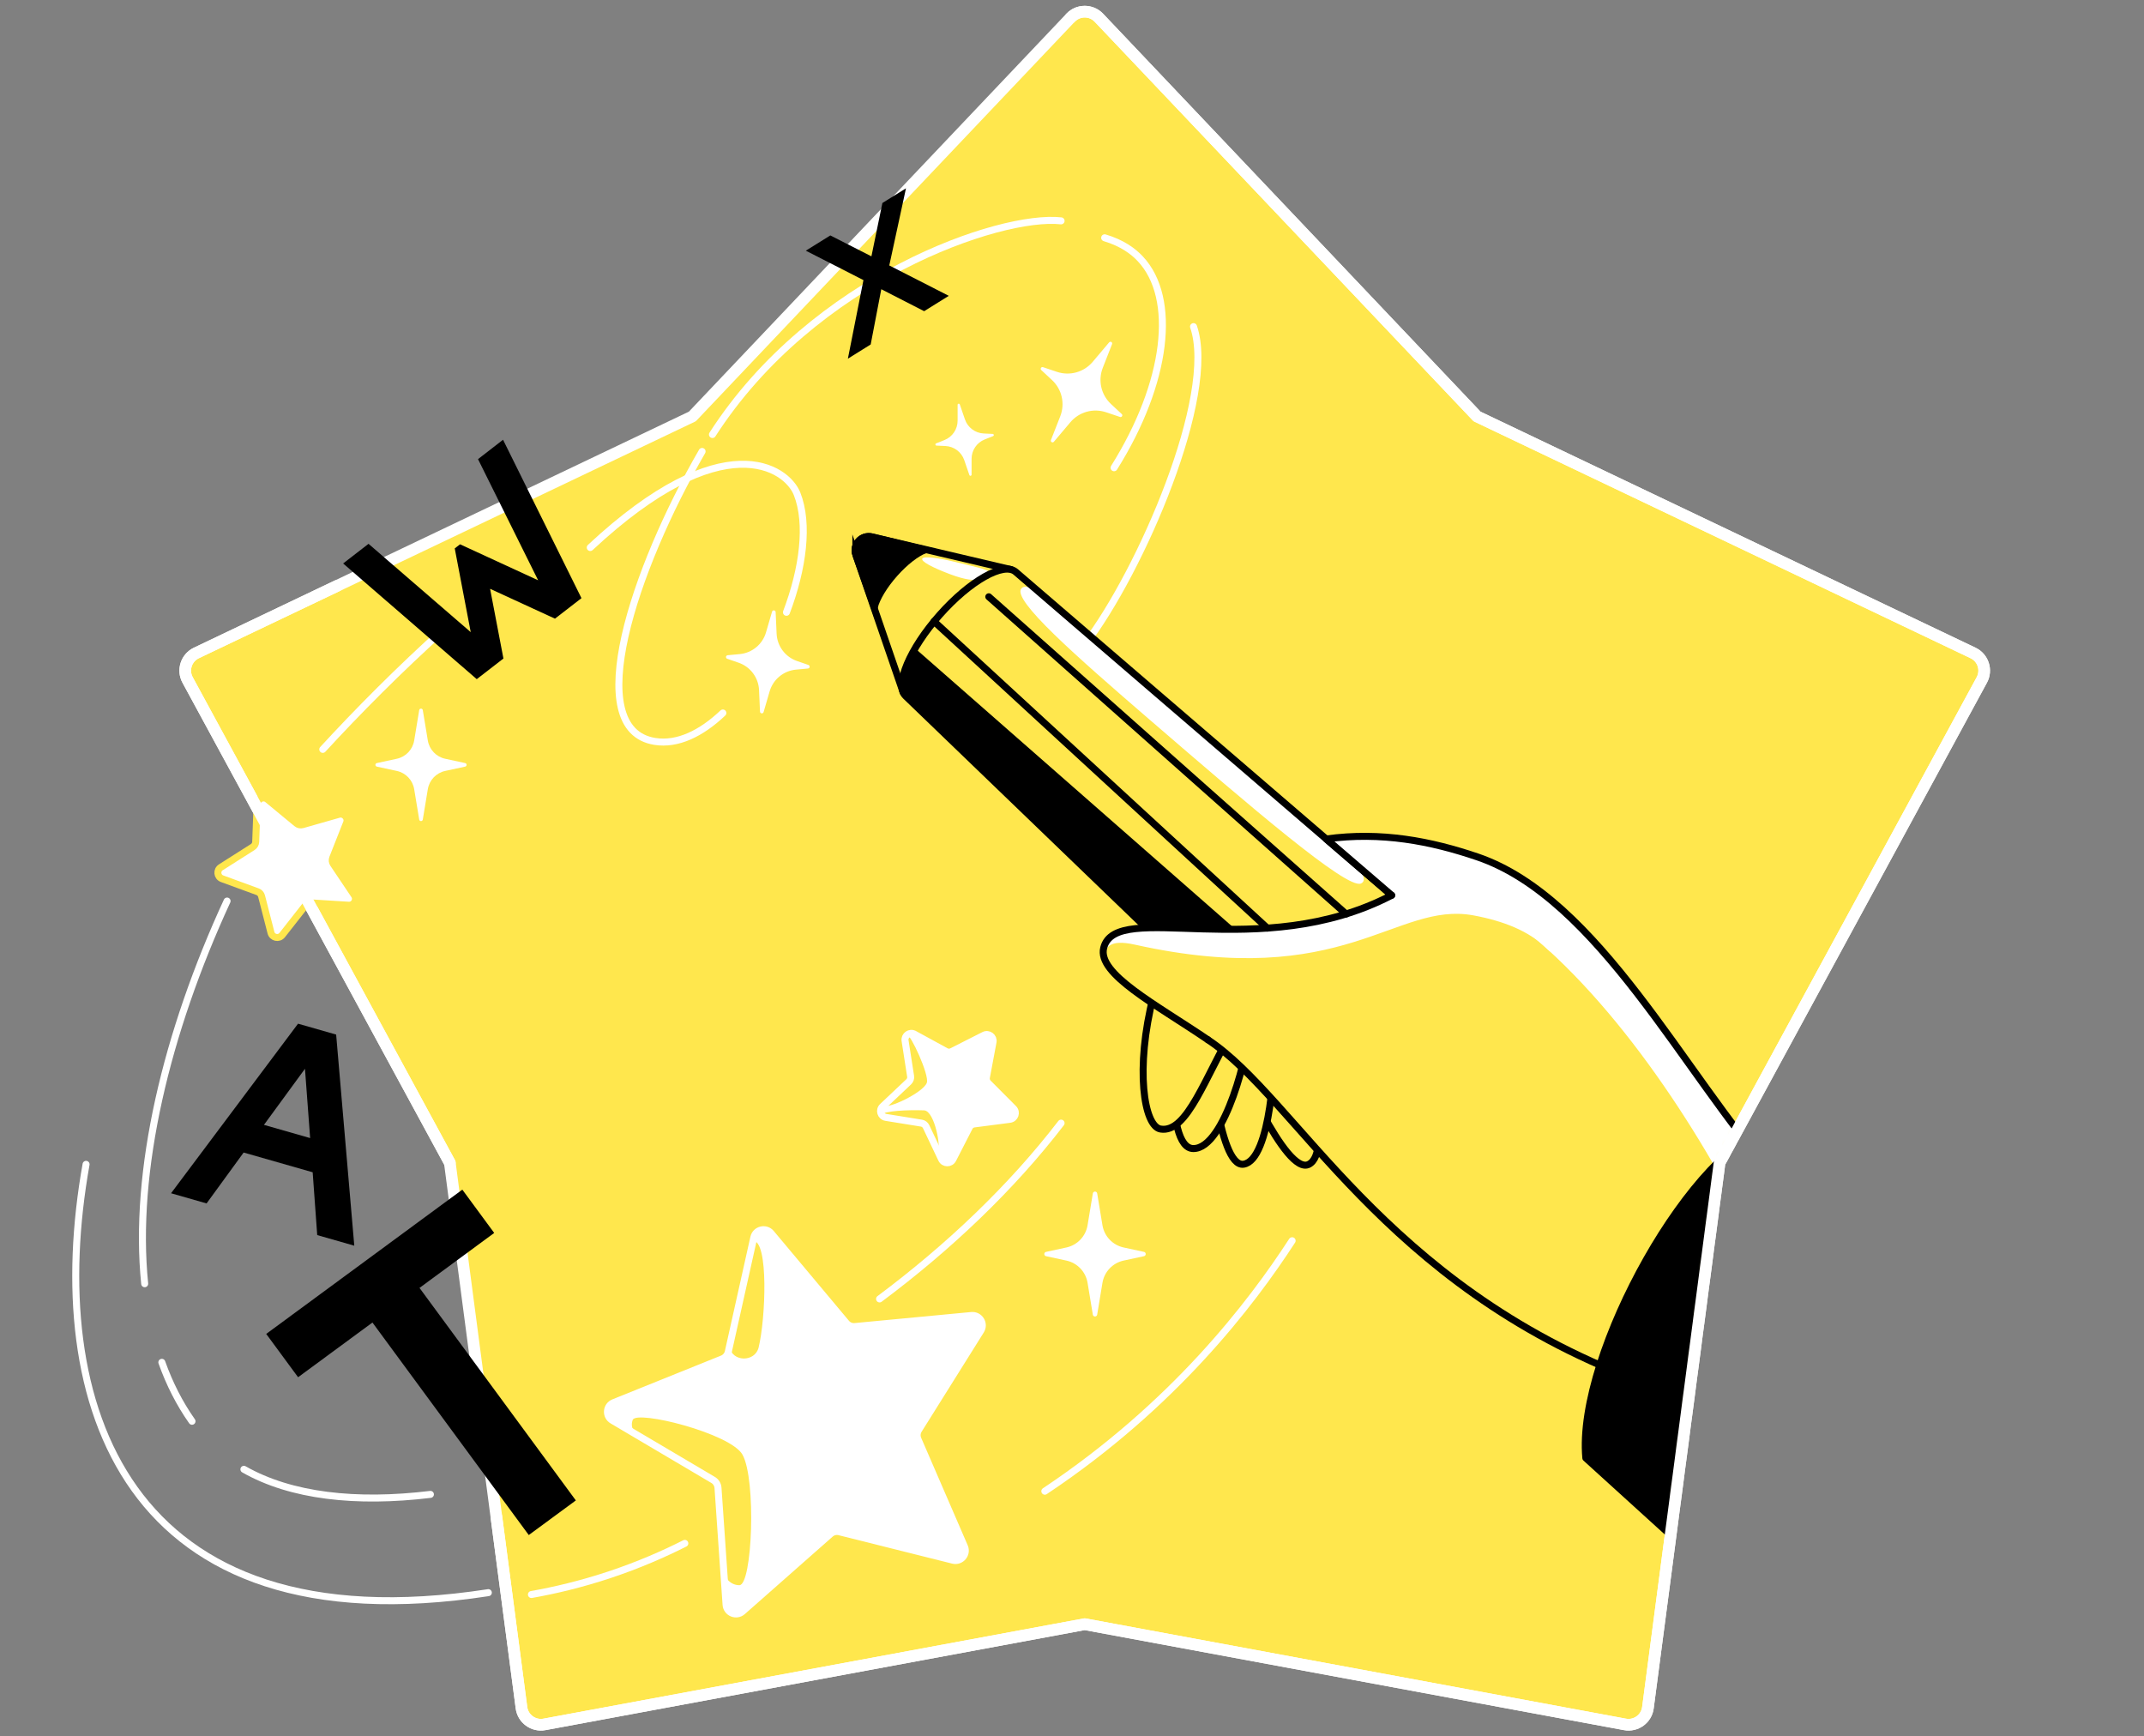
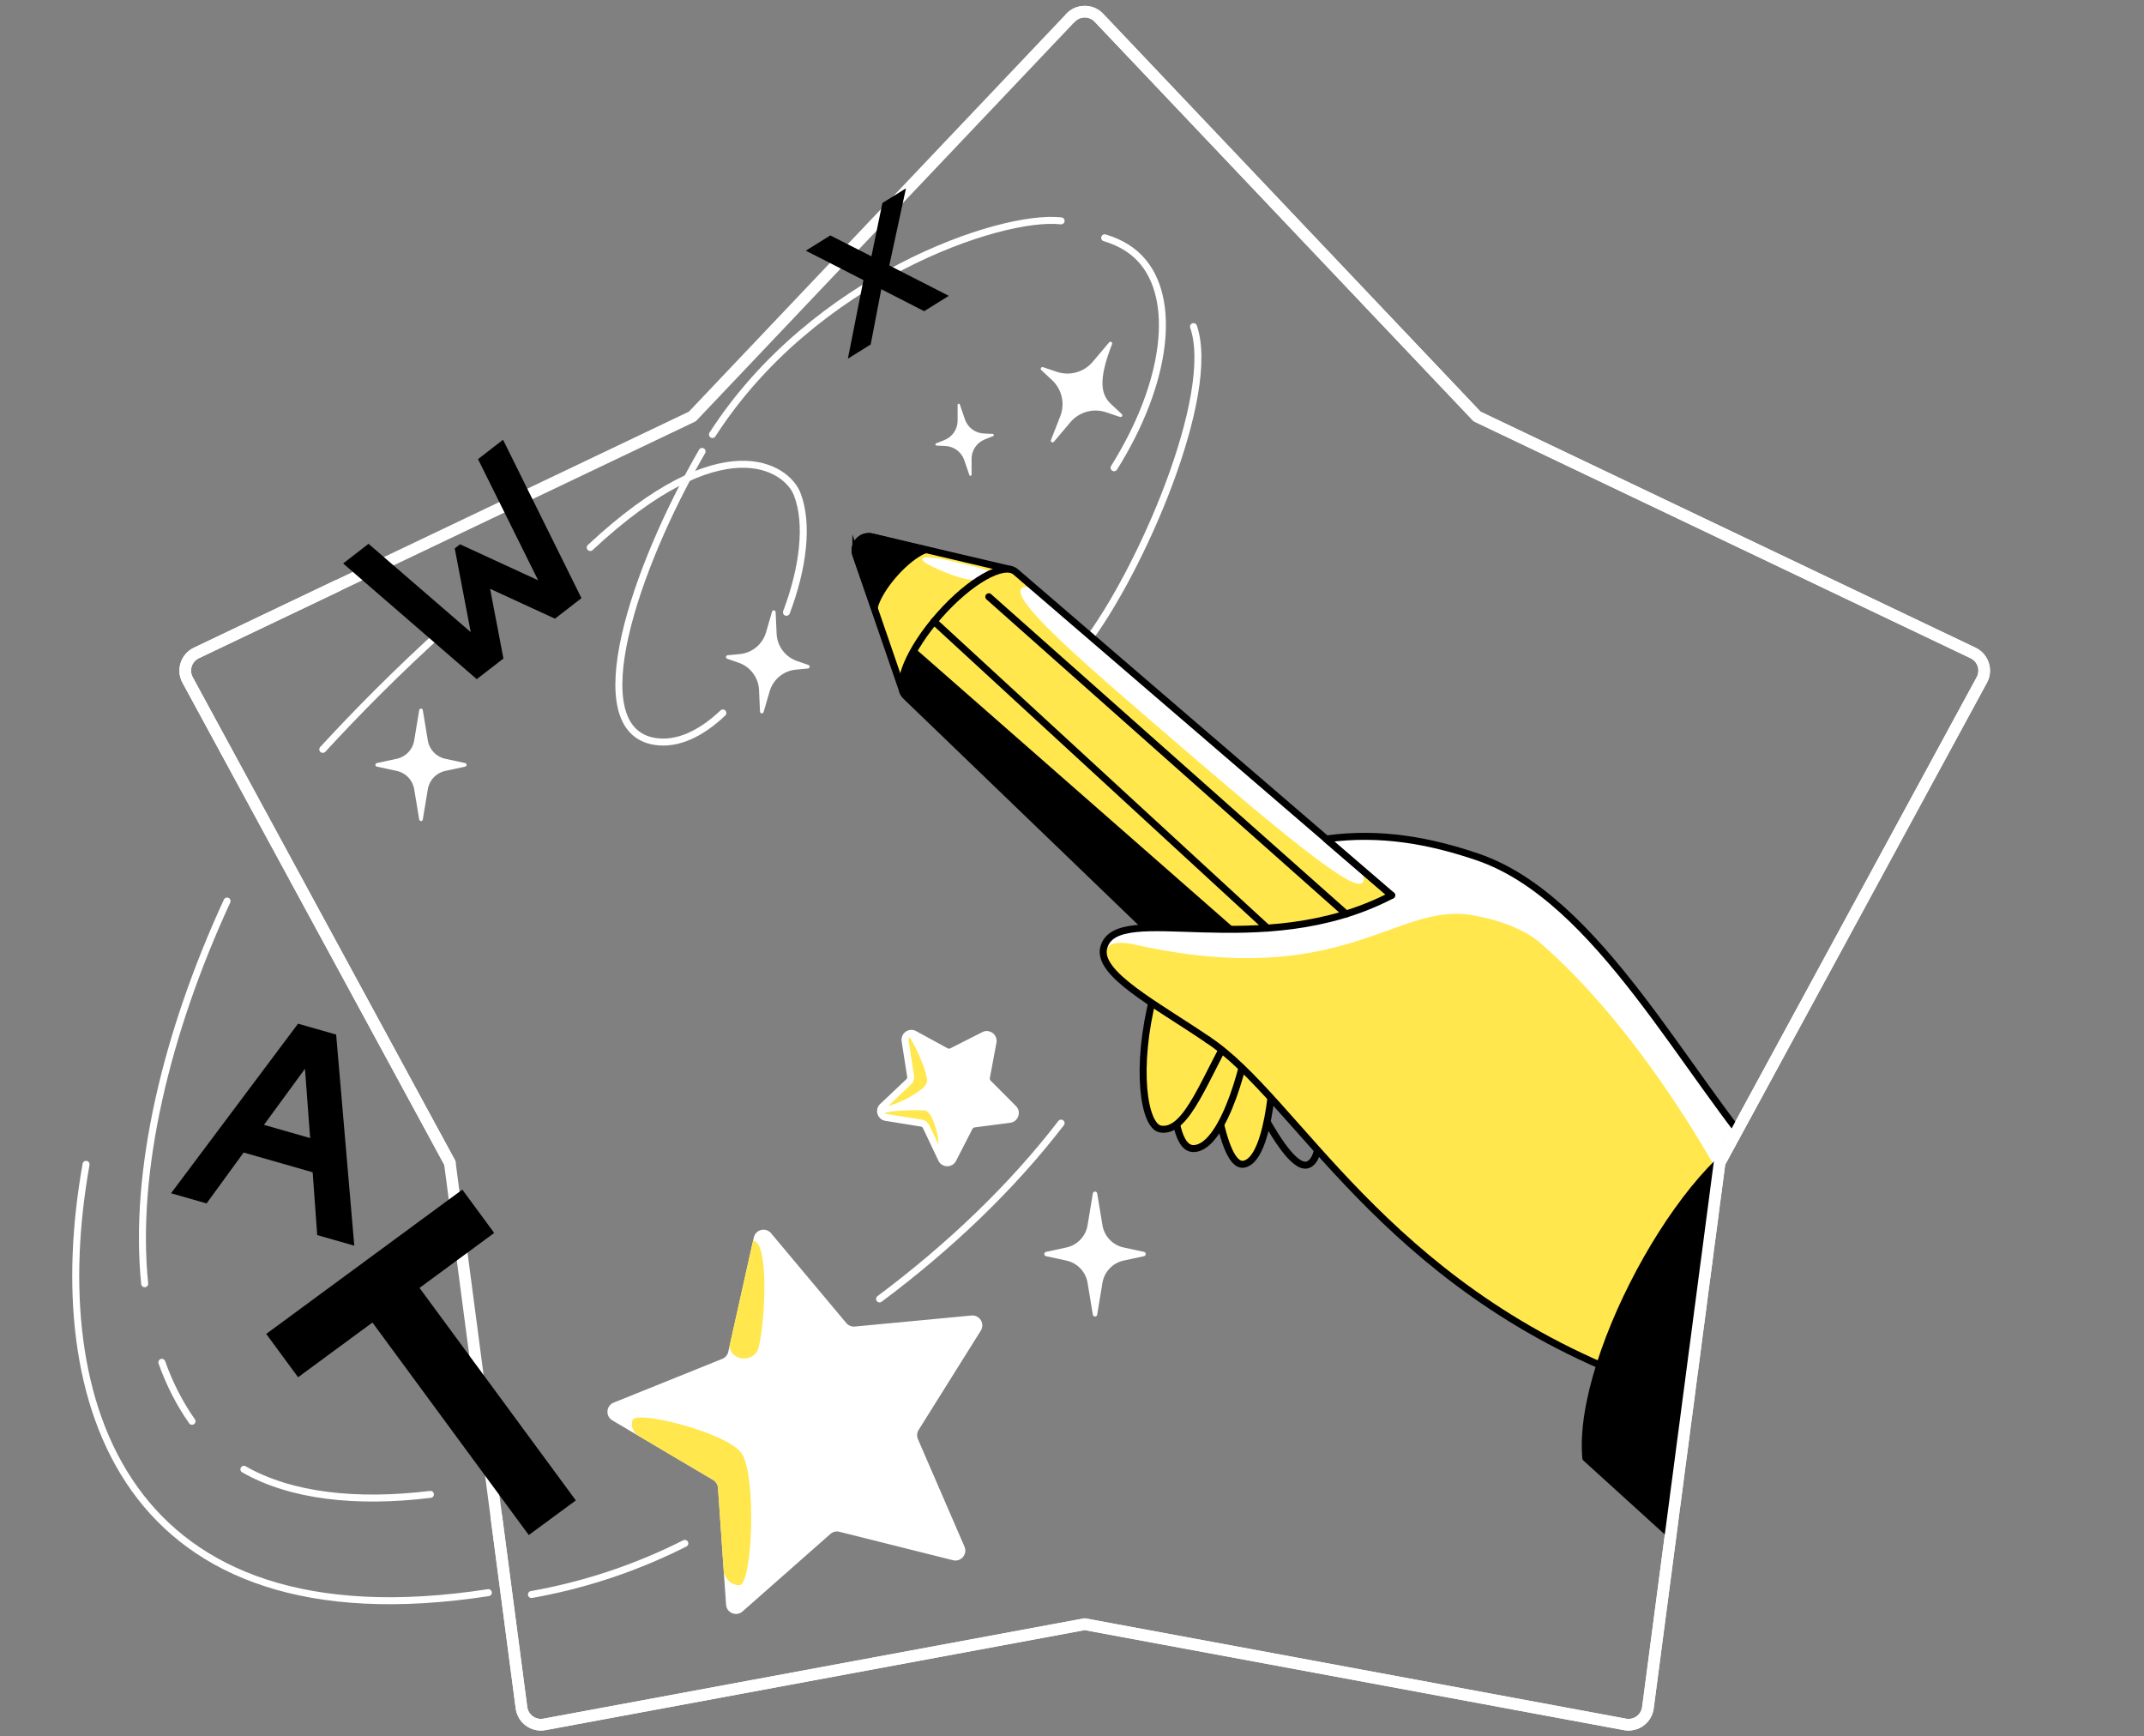
<svg xmlns="http://www.w3.org/2000/svg" width="368" height="298" viewBox="0 0 368 298" fill="none">
  <rect x="0" y="0" width="368" height="298" fill="#808080" stroke="none" />
  <path d="M27.779 233.804C29.089 237.48 30.806 240.869 32.958 243.918" stroke="white" stroke-width="1.2" stroke-linecap="round" stroke-linejoin="round" />
  <path d="M38.976 154.639C28.55 177.237 22.862 201.012 24.835 220.315" stroke="white" stroke-width="1.2" stroke-linecap="round" stroke-linejoin="round" />
-   <path d="M183.749 3.049L118.838 71.472L33.705 112.062C31.97 112.889 31.283 115.006 32.201 116.695L77.21 199.571L89.508 293.08C89.76 294.986 91.558 296.293 93.451 295.943L186.181 278.743L278.912 295.943C280.801 296.293 282.599 294.99 282.852 293.08L295.149 199.571L340.162 116.695C341.08 115.006 340.393 112.889 338.658 112.062L253.525 71.472L188.621 3.049C187.296 1.65 185.074 1.65 183.753 3.049" fill="#FFE74D" />
  <path d="M183.749 3.049L118.838 71.472L33.705 112.062C31.97 112.889 31.283 115.006 32.201 116.695L77.21 199.571L89.508 293.08C89.76 294.986 91.558 296.293 93.451 295.943L186.181 278.743L278.912 295.943C280.801 296.293 282.599 294.99 282.852 293.08L295.149 199.571L340.162 116.695C341.08 115.006 340.393 112.889 338.658 112.062L253.525 71.472L188.621 3.049C187.296 1.65 185.074 1.65 183.753 3.049" stroke="white" stroke-width="2" stroke-linecap="round" stroke-linejoin="round" />
  <mask id="mask0_8510_10278" style="mask-type:luminance" maskUnits="userSpaceOnUse" x="31" y="2" width="310" height="294">
    <path d="M183.749 3.049L118.838 71.472L33.705 112.062C31.97 112.889 31.283 115.006 32.201 116.695L77.21 199.571L89.508 293.08C89.76 294.986 91.558 296.293 93.451 295.943L186.181 278.743L278.912 295.943C280.801 296.293 282.599 294.99 282.852 293.08L295.149 199.571L340.162 116.695C341.08 115.006 340.393 112.889 338.658 112.062L253.525 71.472L188.621 3.049C187.296 1.65 185.074 1.65 183.753 3.049" fill="white" />
  </mask>
  <g mask="url(#mask0_8510_10278)">
    <path d="M204.857 56.055C208.905 67.781 195.819 98.064 186.185 110.639" stroke="white" stroke-width="1.2" stroke-linecap="round" stroke-linejoin="round" />
    <path d="M189.609 40.81C192.602 41.701 194.484 43.099 195.707 44.399C202.075 51.16 200.389 65.647 191.221 80.275" stroke="white" stroke-width="1.2" stroke-linecap="round" stroke-linejoin="round" />
    <path d="M210.906 179.128C212.227 181.887 220.691 201.859 224.651 199.823C228.846 197.664 224.171 180.895 222.422 177.502C221.469 175.648 221.63 174.222 220.677 172.368L210.906 179.132V179.128Z" stroke="black" stroke-width="1.2" stroke-linecap="round" stroke-linejoin="round" />
    <path d="M207.044 175.802C207.412 178.837 209.052 200.468 213.458 199.802C218.122 199.097 219.047 181.711 218.48 177.94C218.168 175.876 218.777 174.579 218.466 172.515L207.044 175.802Z" fill="#FFE74D" />
    <path d="M207.044 175.802C207.412 178.837 209.052 200.468 213.458 199.802C218.122 199.097 219.047 181.711 218.48 177.94C218.168 175.876 218.777 174.579 218.466 172.515L207.044 175.802Z" stroke="black" stroke-width="1.2" stroke-linecap="round" stroke-linejoin="round" />
    <path d="M201.633 172.428C201.528 175.484 199.653 197.117 204.833 197.117C210.321 197.117 214.411 180.068 214.411 176.251C214.411 174.166 215.339 172.971 215.339 170.886L201.633 172.428Z" fill="#FFE74D" />
    <path d="M201.633 172.428C201.528 175.484 199.653 197.117 204.833 197.117C210.321 197.117 214.411 180.068 214.411 176.251C214.411 174.166 215.339 172.971 215.339 170.886L201.633 172.428Z" stroke="black" stroke-width="1.2" stroke-linecap="round" stroke-linejoin="round" />
    <path d="M241.869 147.738L227.637 143.988L197.978 170.889C194.778 183.404 196.355 193.298 199.197 193.767C203.806 194.528 206.816 184.774 212 176.087C232.631 172.025 248.402 162.909 245.833 155.206C245.682 154.751 241.869 147.738 241.869 147.738Z" fill="#FFE74D" />
    <path d="M241.869 147.738L227.637 143.988L197.978 170.889C194.778 183.404 196.355 193.298 199.197 193.767C203.806 194.528 206.816 184.774 212 176.087C232.631 172.025 248.402 162.909 245.833 155.206C245.682 154.751 241.869 147.738 241.869 147.738Z" stroke="black" stroke-width="1.2" stroke-linecap="round" stroke-linejoin="round" />
    <path d="M166.721 120.455L155.022 118.832L146.902 95.226C146.278 93.456 147.866 91.7 149.688 92.145L173.551 97.76L166.717 120.455H166.721Z" fill="#FFE74D" stroke="black" stroke-width="1.2" stroke-linecap="round" stroke-linejoin="round" />
    <path d="M169.577 98.408C168.981 98.93 168.434 100.563 163.086 98.552C160.104 97.43 157.977 96.33 158.32 95.85C158.625 95.422 161.026 95.73 163.91 96.431C168.466 97.539 170.201 97.861 169.577 98.408Z" fill="white" />
    <path d="M146.902 95.226L150.06 104.187C150.456 102.652 151.707 100.521 153.529 98.467C155.352 96.41 157.311 94.921 158.772 94.36L149.688 92.149C147.866 91.704 146.278 93.459 146.902 95.229V95.226Z" fill="black" stroke="black" stroke-width="1.2" stroke-miterlimit="10" />
    <path d="M174.329 98.145C172.282 96.386 166.451 99.694 161.289 105.522C156.123 111.35 153.501 117.578 155.446 119.453L244.186 204.926L267.677 178.417L174.329 98.145Z" fill="#FFE74D" />
    <path d="M157.073 111.27C154.893 114.995 154.143 118.202 155.443 119.456L244.182 204.929L252.796 195.211L157.073 111.273V111.27Z" fill="black" />
    <path d="M179.214 102.347C177.704 101.05 175.91 100.202 175.289 101.026C173.786 103.009 184.373 112.349 197.592 123.742C214.576 138.381 231.138 152.638 233.581 151.632C234.32 151.327 234.404 150.363 232.736 148.369L229.589 145.664L179.218 102.347H179.214Z" fill="white" />
    <path d="M174.329 98.145C172.282 96.386 166.451 99.694 161.289 105.522C156.123 111.35 153.501 117.578 155.446 119.453L244.186 204.926L267.677 178.417L174.329 98.145Z" stroke="black" stroke-width="1.2" stroke-linecap="round" stroke-linejoin="round" />
    <path d="M238.873 153.647L208.632 179.178C221.788 187.834 236.56 219.512 280.002 236.845C288.504 224.057 295.797 214.216 304.299 201.428C289.219 184.575 274.412 154.162 253.616 147.072C245.636 144.353 237.071 142.678 227.637 143.985C231.383 147.206 235.126 150.426 238.873 153.647Z" fill="#FFE74D" />
    <path d="M243.239 153.682L238.873 153.65C216.265 165.419 191.593 154.274 189.441 162.675C187.731 169.347 208.642 178.677 224.465 188.125C237.124 186.295 249.786 184.47 262.444 182.64L243.243 153.682H243.239Z" fill="#FFE74D" />
    <path d="M299.144 209.058C300.844 206.576 302.558 204.05 304.299 201.428C289.219 184.575 274.412 154.162 253.616 147.072C245.636 144.353 237.071 142.678 227.637 143.985C231.383 147.206 236.216 151.621 239.963 154.842C247.865 154.239 248.538 150.524 256.157 155.508C273.259 166.694 288.82 188.991 299.148 209.054L299.144 209.058Z" fill="white" />
    <path d="M189.441 162.675C189.374 162.938 189.346 163.207 189.346 163.477C190.152 162.906 190.068 161.073 194.796 162.121C230.819 170.125 239.507 154.632 252.905 157.099C258.099 158.056 262.469 159.811 265.378 162.692C269.068 166.344 261.029 153.374 250.284 152.15C246.057 151.67 237.611 154.267 235.624 155.182C214.229 164.998 191.491 154.674 189.444 162.671L189.441 162.675Z" fill="white" />
    <path d="M304.72 193.242C290.891 196.038 270.522 232.335 272.194 250.226C281.975 259.11 291.76 267.998 301.541 276.882L347.276 224.79L304.724 193.242H304.72Z" fill="black" stroke="black" stroke-width="1.2" stroke-linecap="round" stroke-linejoin="round" />
    <path d="M207.314 178.438C222.534 188.451 237.289 220.395 280.871 236.831C289.373 224.043 295.797 214.216 304.296 201.428C289.216 184.575 274.409 154.162 253.613 147.072C245.633 144.353 237.068 142.678 227.634 143.985C231.38 147.206 235.123 150.426 238.869 153.647" stroke="black" stroke-width="1.2" stroke-linecap="round" stroke-linejoin="round" />
    <path d="M238.873 153.647C216.265 165.415 191.593 154.271 189.441 162.671C188.298 167.136 198.402 172.375 207.318 178.435" stroke="black" stroke-width="1.2" stroke-linecap="round" stroke-linejoin="round" />
  </g>
  <path d="M160.325 106.654L217.53 159.286" stroke="black" stroke-width="1.2" stroke-linecap="round" stroke-linejoin="round" />
  <path d="M169.717 102.417L231.047 156.857" stroke="black" stroke-width="1.2" stroke-linecap="round" stroke-linejoin="round" />
  <path d="M91.215 273.65C95.178 272.95 99.724 271.884 104.648 270.247C109.617 268.593 113.928 266.704 117.545 264.875" stroke="white" stroke-width="1.2" stroke-linecap="round" stroke-linejoin="round" />
  <path d="M14.773 199.823C7.466 240.753 21.278 282.955 83.82 273.332" stroke="white" stroke-width="1.2" stroke-linecap="round" stroke-linejoin="round" />
-   <path d="M221.784 212.934C214.726 223.809 201.43 241.212 179.337 255.921" stroke="white" stroke-width="1.2" stroke-linecap="round" stroke-linejoin="round" />
  <path d="M150.971 222.922C162.81 214.083 173.572 203.881 182.127 192.751" stroke="white" stroke-width="1.2" stroke-linecap="round" stroke-linejoin="round" />
  <path d="M41.863 252.164C49.945 256.773 61.135 258.01 73.878 256.468" stroke="white" stroke-width="1.2" stroke-linecap="round" stroke-linejoin="round" />
  <path d="M76.418 107.8C68.551 114.862 61.254 122.239 55.402 128.61" stroke="white" stroke-width="1.2" stroke-linecap="round" stroke-linejoin="round" />
  <path d="M134.987 105.081C137.818 97.62 138.845 89.895 136.809 84.747C135.039 80.282 124.161 72.639 101.311 93.964" stroke="white" stroke-width="1.2" stroke-linecap="round" stroke-linejoin="round" />
  <path d="M120.509 77.478C108.874 97.584 99.598 125.211 112.403 127.243C116.321 127.864 120.38 125.863 124.074 122.365" stroke="white" stroke-width="1.2" stroke-linecap="round" stroke-linejoin="round" />
  <path d="M182.127 37.902C171.666 36.738 139.578 47.707 122.286 74.57" stroke="white" stroke-width="1.2" stroke-linecap="round" stroke-linejoin="round" />
-   <path d="M45.922 137.19L50.923 141.322C51.203 141.553 51.575 141.63 51.925 141.532L58.163 139.755C59.039 139.506 59.821 140.368 59.484 141.216L57.101 147.248C56.968 147.584 57.01 147.963 57.21 148.264L60.827 153.647C61.335 154.404 60.757 155.413 59.845 155.357L53.372 154.954C53.011 154.933 52.661 155.087 52.44 155.371L48.438 160.474C47.877 161.189 46.735 160.951 46.511 160.071L44.895 153.791C44.804 153.44 44.548 153.156 44.208 153.034L38.117 150.805C37.262 150.493 37.136 149.333 37.907 148.846L43.381 145.366C43.686 145.173 43.875 144.84 43.889 144.479L44.127 137.999C44.162 137.088 45.224 136.611 45.925 137.193L45.922 137.19Z" fill="white" stroke="#FFE74D" stroke-width="1.2" stroke-linecap="round" stroke-linejoin="round" />
  <path d="M156.943 177.478L162.368 180.44C162.68 180.611 163.058 180.618 163.377 180.454L168.89 177.664C169.692 177.257 170.614 177.948 170.446 178.831L169.307 184.904C169.24 185.255 169.353 185.616 169.605 185.872L173.965 190.252C174.599 190.89 174.227 191.98 173.334 192.096L167.204 192.891C166.85 192.937 166.542 193.154 166.377 193.473L163.556 198.972C163.146 199.771 161.996 199.753 161.611 198.94L158.962 193.357C158.807 193.035 158.506 192.807 158.152 192.751L152.05 191.766C151.164 191.623 150.824 190.522 151.479 189.905L155.972 185.661C156.231 185.416 156.354 185.059 156.298 184.705L155.348 178.6C155.212 177.71 156.151 177.047 156.939 177.478H156.943Z" fill="white" />
  <path d="M155.352 178.596L156.302 184.701C156.358 185.055 156.235 185.412 155.976 185.658L151.749 189.653C152.036 190.533 158.478 187.55 159.084 185.815C159.543 184.508 156.238 177.341 155.681 177.65C155.439 177.878 155.296 178.211 155.355 178.593L155.352 178.596Z" fill="#FFE74D" />
  <path d="M158.615 190.561C156.035 190.452 151.588 190.638 151.36 191.332C151.416 191.78 151.542 191.682 152.058 191.763L158.159 192.747C158.513 192.804 158.814 193.031 158.969 193.354L160.914 197.458C161.614 197.366 160.472 190.641 158.615 190.561Z" fill="#FFE74D" />
  <path d="M156.943 177.478L162.368 180.44C162.68 180.611 163.058 180.618 163.377 180.454L168.89 177.664C169.692 177.257 170.614 177.948 170.446 178.831L169.307 184.904C169.24 185.255 169.353 185.616 169.605 185.872L173.965 190.252C174.599 190.89 174.227 191.98 173.334 192.096L167.204 192.891C166.85 192.937 166.542 193.154 166.377 193.473L163.556 198.972C163.146 199.771 161.996 199.753 161.611 198.94L158.962 193.357C158.807 193.035 158.506 192.807 158.152 192.751L152.05 191.766C151.164 191.623 150.824 190.522 151.479 189.905L155.972 185.661C156.231 185.416 156.354 185.059 156.298 184.705L155.348 178.6C155.212 177.71 156.151 177.047 156.939 177.478H156.943Z" stroke="white" stroke-width="1.2" stroke-miterlimit="10" />
  <path d="M132.348 211.648L145.259 227.061C145.62 227.492 146.166 227.716 146.724 227.664L166.742 225.768C168.147 225.634 169.093 227.169 168.347 228.364L157.675 245.407C157.377 245.884 157.332 246.473 157.556 246.988L165.547 265.439C166.107 266.732 164.94 268.11 163.57 267.766L144.067 262.884C143.524 262.748 142.949 262.888 142.529 263.259L127.448 276.559C126.39 277.491 124.722 276.808 124.624 275.399L123.239 255.343C123.201 254.782 122.889 254.281 122.409 253.993L105.1 243.763C103.884 243.045 104.02 241.247 105.331 240.718L123.979 233.204C124.498 232.994 124.883 232.542 125.006 231.995L129.387 212.373C129.695 210.996 131.447 210.568 132.355 211.651L132.348 211.648Z" fill="white" />
  <path d="M127.441 249.647C125.388 245.989 109.323 241.972 108.608 243.668C108.576 243.742 108.548 243.819 108.527 243.9C108.247 244.881 108.748 245.922 109.628 246.441L122.402 253.993C122.886 254.277 123.194 254.781 123.232 255.342L124.207 269.438C124.305 270.86 125.454 272.041 126.881 272.052C126.888 272.052 126.898 272.052 126.905 272.052C129.138 272.052 129.828 253.905 127.441 249.651V249.647Z" fill="#FFE74D" />
  <path d="M130.21 231.259C131.409 226.374 131.966 212.934 129.253 212.934L125.199 231.098C125.658 233.804 129.586 233.804 130.21 231.259Z" fill="#FFE74D" />
  <path d="M72.57 121.874L73.433 127.089C73.692 128.645 74.873 129.886 76.415 130.219L79.839 130.958C80.168 131.028 80.168 131.498 79.839 131.568L76.415 132.308C74.873 132.641 73.692 133.881 73.433 135.437L72.57 140.652C72.514 140.999 72.013 140.999 71.954 140.652L71.091 135.437C70.832 133.881 69.651 132.641 68.109 132.308L64.685 131.568C64.356 131.498 64.356 131.028 64.685 130.958L68.109 130.219C69.651 129.886 70.832 128.645 71.091 127.089L71.954 121.874C72.01 121.528 72.511 121.528 72.57 121.874Z" fill="white" />
-   <path d="M190.878 59.055L189.28 63.135C188.435 65.297 188.992 67.757 190.692 69.338L192.539 71.058C192.774 71.276 192.546 71.658 192.241 71.556L189.847 70.754C187.646 70.014 185.218 70.694 183.718 72.467L180.89 75.814C180.672 76.07 180.266 75.828 180.388 75.516L181.987 71.437C182.831 69.275 182.274 66.814 180.574 65.234L178.727 63.513C178.492 63.296 178.72 62.914 179.025 63.015L181.419 63.818C183.62 64.557 186.048 63.877 187.548 62.104L190.376 58.757C190.594 58.502 191 58.743 190.878 59.055Z" fill="white" />
+   <path d="M190.878 59.055C188.435 65.297 188.992 67.757 190.692 69.338L192.539 71.058C192.774 71.276 192.546 71.658 192.241 71.556L189.847 70.754C187.646 70.014 185.218 70.694 183.718 72.467L180.89 75.814C180.672 76.07 180.266 75.828 180.388 75.516L181.987 71.437C182.831 69.275 182.274 66.814 180.574 65.234L178.727 63.513C178.492 63.296 178.72 62.914 179.025 63.015L181.419 63.818C183.62 64.557 186.048 63.877 187.548 62.104L190.376 58.757C190.594 58.502 191 58.743 190.878 59.055Z" fill="white" />
  <path d="M164.744 69.415L165.624 71.977C166.1 73.368 167.376 74.325 168.848 74.395L170.393 74.468C170.604 74.479 170.653 74.77 170.457 74.847L169.02 75.418C167.653 75.961 166.759 77.286 166.763 78.754V81.463C166.766 81.684 166.458 81.737 166.384 81.526L165.505 78.965C165.028 77.573 163.752 76.617 162.28 76.546L160.735 76.473C160.525 76.462 160.475 76.171 160.672 76.094L162.109 75.523C163.475 74.98 164.369 73.655 164.366 72.187V69.478C164.362 69.257 164.67 69.204 164.744 69.415Z" fill="white" />
  <path d="M133.133 105.049L133.298 108.75C133.392 110.885 134.78 112.745 136.799 113.443L138.758 114.119C139.077 114.231 139.021 114.697 138.684 114.729L136.62 114.922C134.493 115.122 132.702 116.597 132.103 118.647L131.065 122.204C130.967 122.544 130.466 122.485 130.448 122.131L130.284 118.43C130.189 116.296 128.801 114.435 126.783 113.737L124.824 113.061C124.505 112.949 124.561 112.483 124.897 112.451L126.961 112.258C129.089 112.059 130.879 110.583 131.479 108.533L132.516 104.976C132.614 104.636 133.115 104.695 133.133 105.049Z" fill="white" />
  <path d="M188.323 204.814L189.227 210.274C189.542 212.174 190.983 213.688 192.865 214.094L196.355 214.848C196.751 214.935 196.751 215.499 196.355 215.587L192.865 216.34C190.983 216.747 189.542 218.261 189.227 220.16L188.323 225.621C188.253 226.041 187.646 226.041 187.576 225.621L186.672 220.16C186.357 218.261 184.916 216.747 183.034 216.34L179.544 215.587C179.148 215.499 179.148 214.935 179.544 214.848L183.034 214.094C184.916 213.688 186.357 212.174 186.672 210.274L187.576 204.814C187.646 204.393 188.253 204.393 188.323 204.814Z" fill="white" />
  <path d="M51.165 175.687L57.697 177.555L60.809 213.785L54.448 211.966L53.667 201.186L41.818 197.798L35.457 206.531L29.359 204.786L51.161 175.68L51.165 175.687ZM53.232 195.316L52.346 183.425L45.305 193.049L53.232 195.316Z" fill="black" />
  <path d="M63.925 226.973L51.164 236.362L45.694 228.929L79.355 204.166L84.826 211.599L72.006 221.03L98.837 257.502L90.759 263.445L63.928 226.973H63.925Z" fill="black" />
  <path d="M78.966 93.414L92.368 99.589L82.047 78.796L86.343 75.471L99.804 102.656L95.255 106.174L84.121 101.051L86.41 113.015L81.829 116.558L58.896 96.701L63.255 93.33L80.796 108.487L78.052 94.118L78.963 93.414H78.966Z" fill="black" />
  <path d="M149.573 43.993L151.455 34.839L155.503 32.319L152.639 45.556L162.852 50.77L158.622 53.406L151.266 49.635L149.447 59.118L145.532 61.557L148.203 48.072L138.313 43.022L142.518 40.404L149.576 43.993H149.573Z" fill="black" />
-   <path d="M132.348 211.648L145.259 227.061C145.62 227.492 146.166 227.716 146.724 227.664L166.742 225.768C168.147 225.634 169.093 227.169 168.347 228.364L157.675 245.407C157.377 245.884 157.332 246.473 157.556 246.988L165.547 265.439C166.107 266.732 164.94 268.11 163.57 267.766L144.067 262.884C143.524 262.748 142.949 262.888 142.529 263.259L127.448 276.559C126.39 277.491 124.722 276.808 124.624 275.399L123.239 255.343C123.201 254.782 122.889 254.281 122.409 253.993L105.1 243.763C103.884 243.045 104.02 241.247 105.331 240.718L123.979 233.204C124.498 232.994 124.883 232.542 125.006 231.995L129.387 212.373C129.695 210.996 131.447 210.568 132.355 211.651L132.348 211.648Z" stroke="white" stroke-width="1.2" stroke-linecap="round" stroke-linejoin="round" />
  <path d="M85.197 260.298L89.508 293.08C89.76 294.986 91.558 296.293 93.451 295.943L186.182 278.743L278.912 295.943C280.801 296.293 282.599 294.99 282.852 293.08L295.149 199.571L340.162 116.695C341.08 115.006 340.393 112.889 338.658 112.062L253.525 71.472L188.621 3.049C187.296 1.65 185.074 1.65 183.753 3.049" stroke="white" stroke-width="2" stroke-linecap="round" stroke-linejoin="round" />
  <path d="M57.872 100.539L33.705 112.062C31.97 112.889 31.283 115.006 32.201 116.695L77.21 199.571" stroke="white" stroke-width="2" stroke-linecap="round" stroke-linejoin="round" />
</svg>